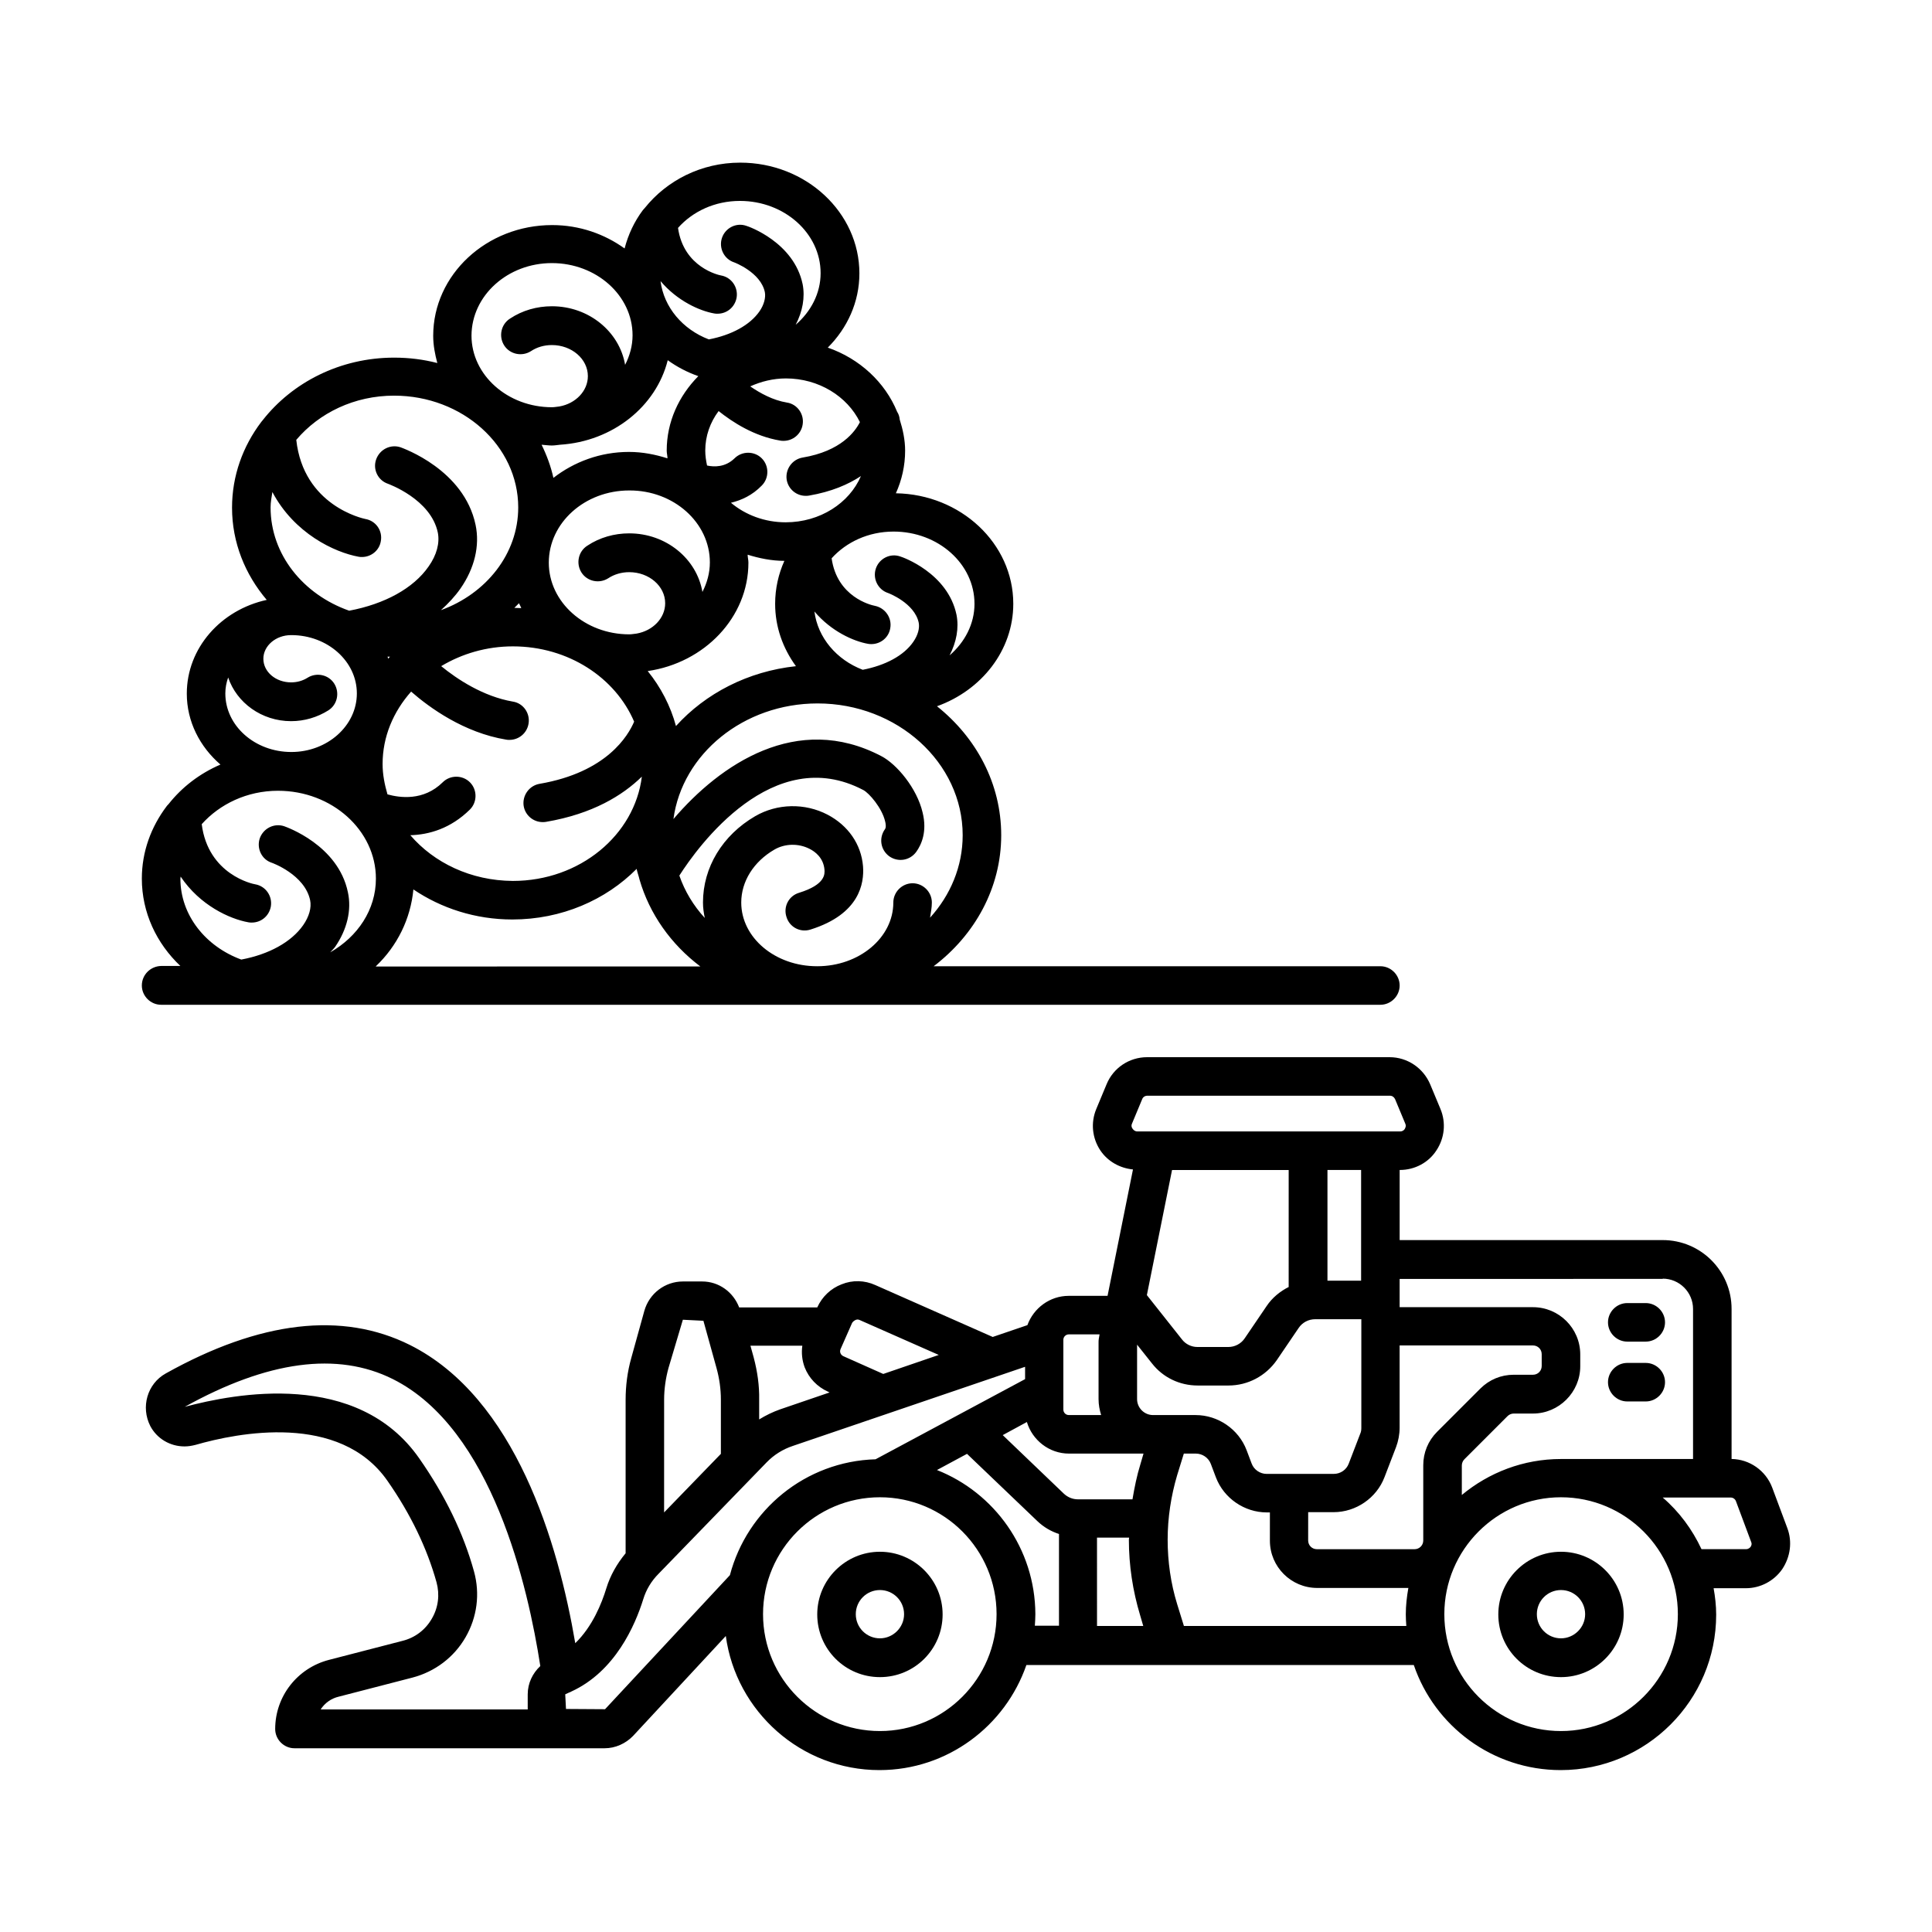
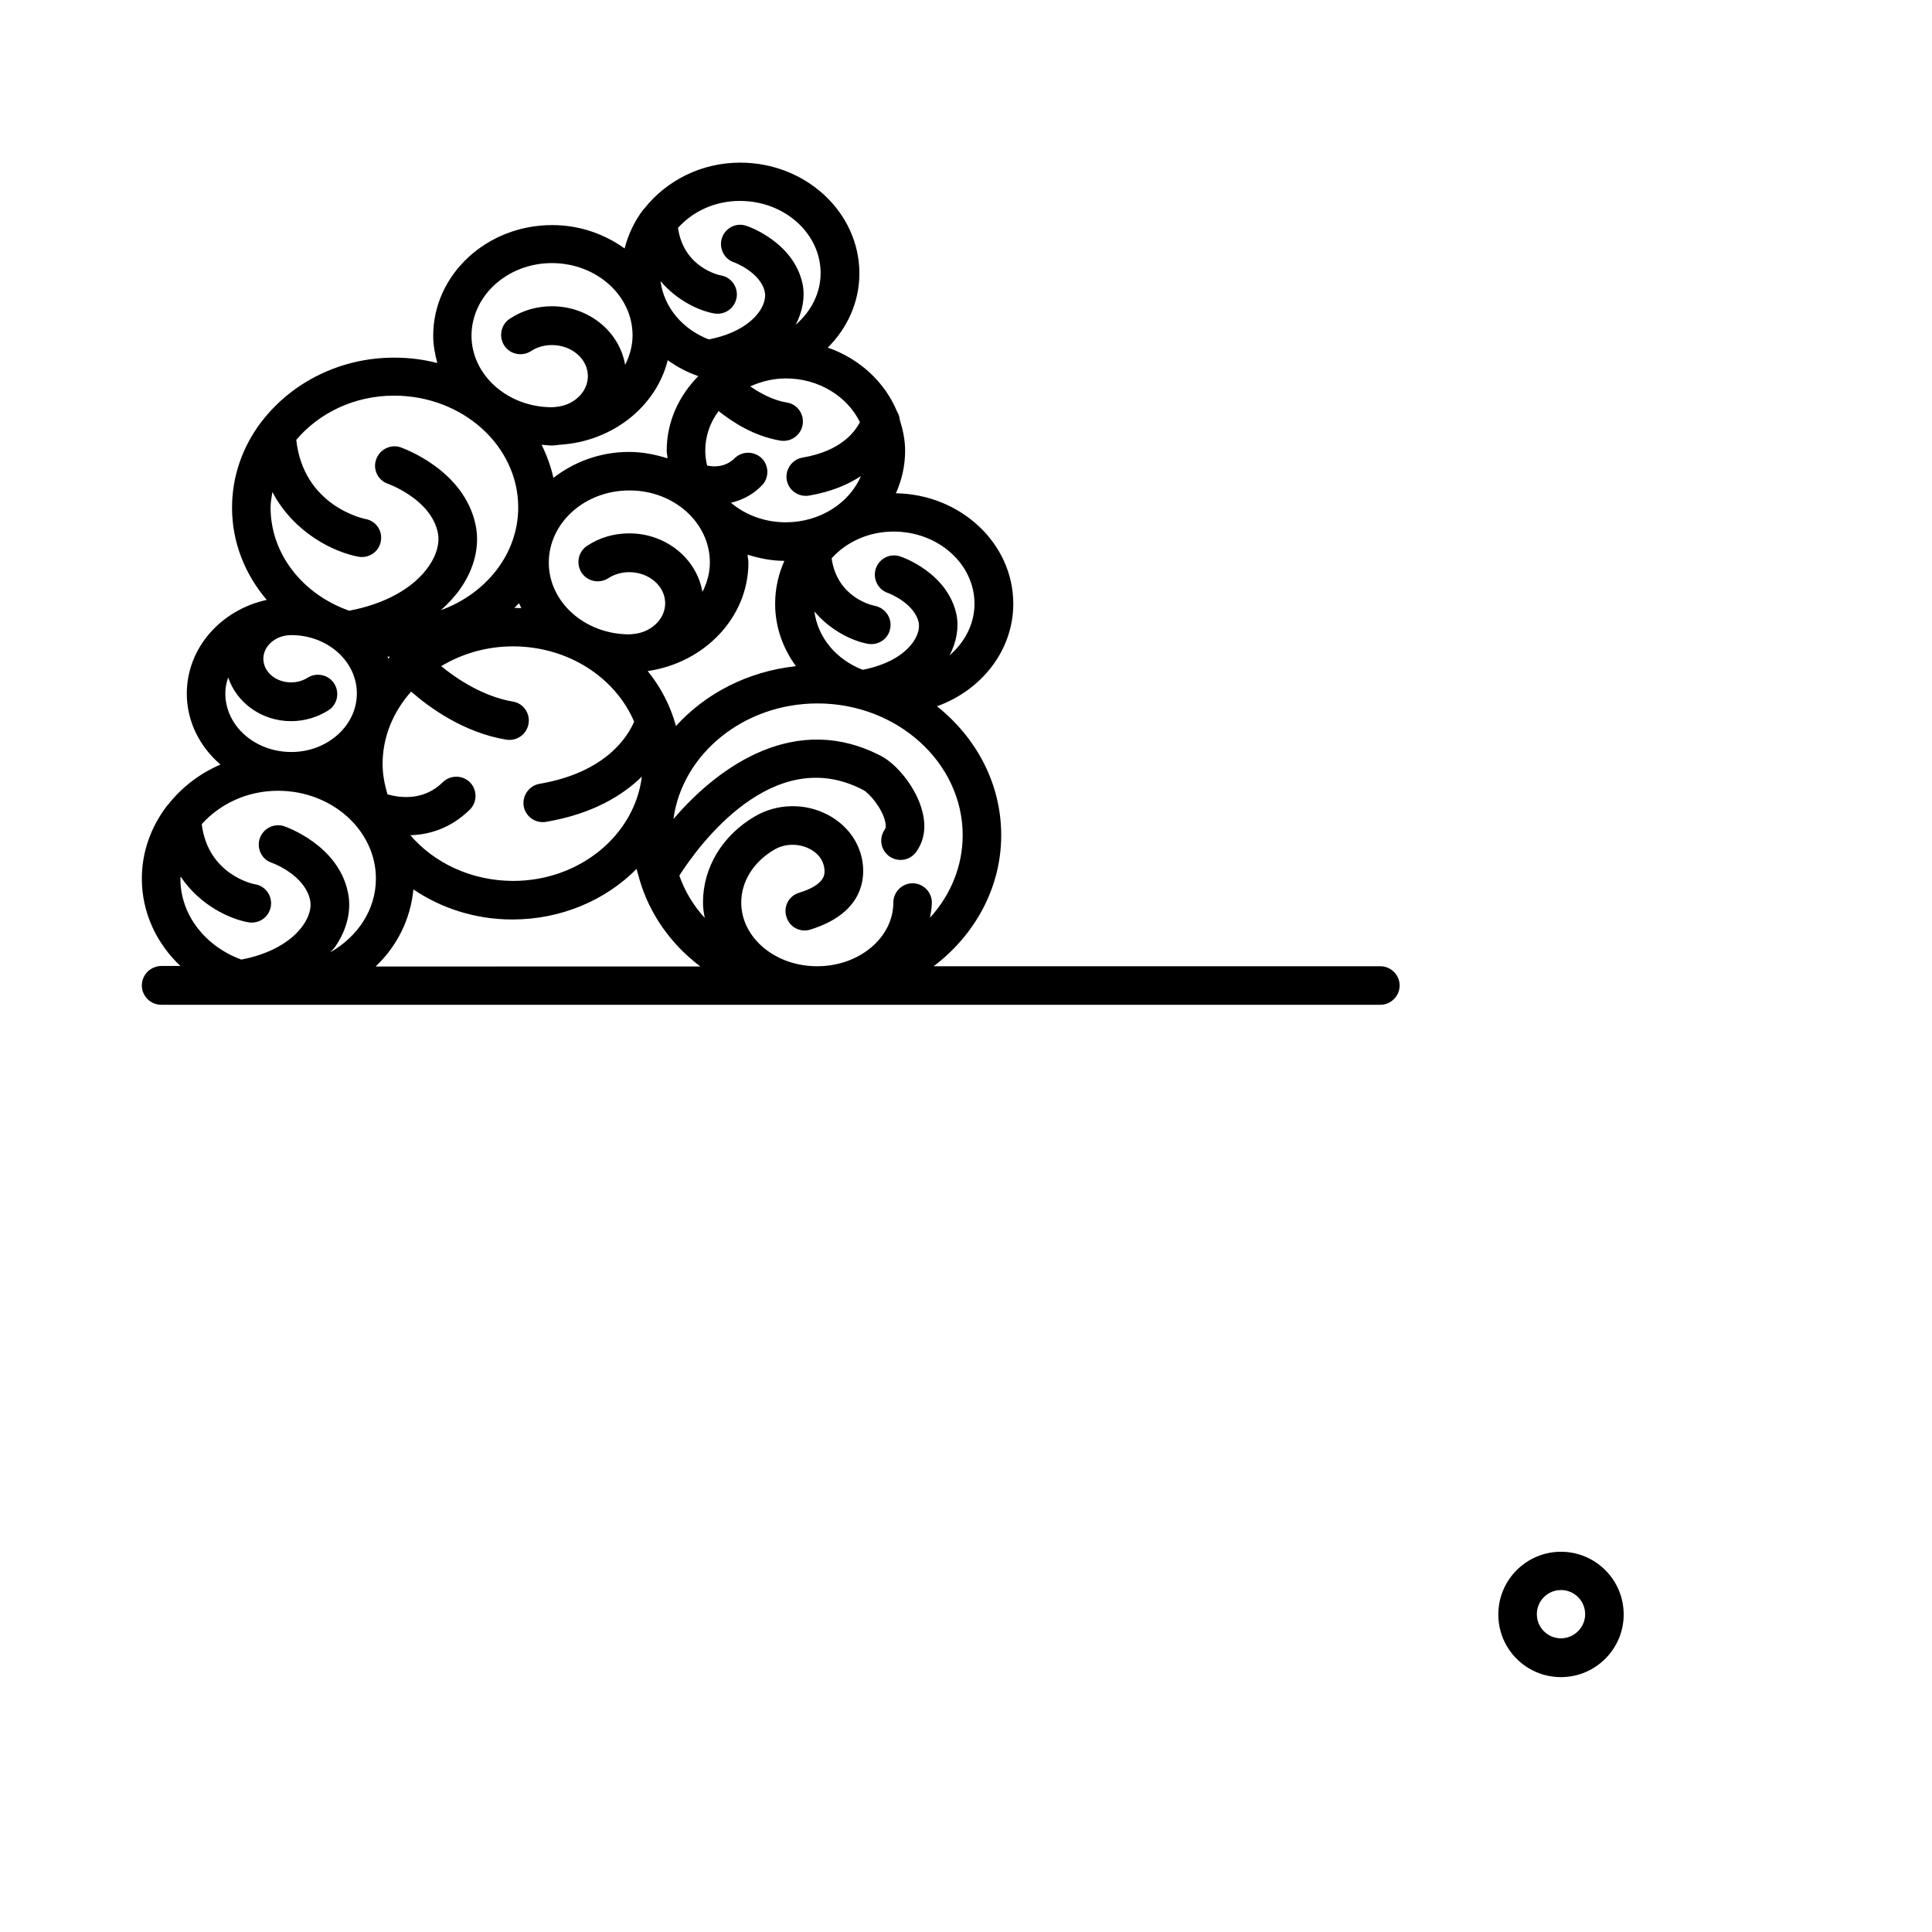
<svg xmlns="http://www.w3.org/2000/svg" fill="#000000" width="800px" height="800px" version="1.1" viewBox="144 144 512 512">
  <g>
    <path d="m557.68 555.23c-9.121 0-16.613 7.422-16.613 16.613s7.422 16.613 16.613 16.613c9.121 0 16.613-7.422 16.613-16.613s-7.488-16.613-16.613-16.613zm0 22.945c-3.539 0-6.398-2.859-6.398-6.398 0-3.539 2.859-6.398 6.398-6.398 3.539 0 6.398 2.859 6.398 6.398 0.004 3.539-2.926 6.398-6.398 6.398z" />
-     <path d="m377.19 555.23c-9.121 0-16.613 7.422-16.613 16.613s7.422 16.613 16.613 16.613 16.613-7.422 16.613-16.613-7.492-16.613-16.613-16.613zm0 22.945c-3.539 0-6.398-2.859-6.398-6.398 0-3.539 2.859-6.398 6.398-6.398 3.539 0 6.398 2.859 6.398 6.398 0 3.539-2.926 6.398-6.398 6.398z" />
-     <path d="m617.66 548.96-4.016-10.758c-1.703-4.492-5.992-7.488-10.758-7.559v-39.762c0-10.078-8.168-18.246-18.246-18.246l-69.715 0.004v-18.586h0.066c3.879 0 7.559-1.906 9.668-5.176 2.18-3.269 2.586-7.352 1.09-10.961l-2.723-6.535c-1.84-4.356-6.059-7.215-10.758-7.215h-64.27c-4.766 0-8.988 2.859-10.758 7.215l-2.723 6.535c-1.496 3.609-1.09 7.691 1.09 10.961 1.973 2.926 5.176 4.699 8.645 5.039l-6.738 33.496h-10.281c-5.039 0-9.328 3.269-10.961 7.762l-9.191 3.133-31.113-13.754c-2.859-1.293-6.059-1.363-8.918-0.203-2.859 1.09-5.176 3.269-6.469 6.129h-20.695c-1.566-4.086-5.379-6.875-9.805-6.875h-5.106c-4.766 0-8.918 3.199-10.211 7.762l-3.473 12.527c-1.02 3.609-1.496 7.352-1.496 11.098v40.645c-2.316 2.793-4.086 5.922-5.106 9.258-1.227 4.016-3.676 10.145-8.238 14.57-4.492-26.414-15.797-65.02-43.844-79.043-17.906-8.918-39.691-6.398-64.68 7.559-4.902 2.723-6.672 8.918-4.086 13.957 1.77 3.336 5.242 5.379 9.055 5.379 0.953 0 1.84-0.137 2.926-0.41 11.098-3.199 38.195-8.645 50.859 9.531 6.129 8.781 10.484 17.836 13.004 26.891 0.887 3.269 0.477 6.672-1.227 9.602-1.703 2.996-4.492 5.106-7.828 5.922l-19.473 5.039c-8.375 2.18-14.23 9.668-14.23 18.312 0 2.793 2.316 5.106 5.106 5.106h82.176c2.859 0 5.582-1.227 7.559-3.269l24.578-26.484c2.723 20.016 19.949 35.539 40.715 35.539 18.043 0 33.359-11.711 38.941-27.844h102.67c5.516 16.203 20.902 27.844 38.941 27.844 22.672 0 41.191-18.449 41.191-41.191 0-2.383-0.273-4.766-0.68-7.012h8.578c3.812 0 7.422-1.906 9.602-5.039 2.176-3.262 2.719-7.281 1.355-10.891zm-33.02-66.105c4.426 0 8.035 3.609 8.035 8.035v39.762h-34.996c-10.008 0-19.133 3.609-26.281 9.531v-7.828c0-0.613 0.273-1.227 0.68-1.633l11.438-11.438c0.41-0.41 1.02-0.68 1.633-0.68h5.106c6.875 0 12.527-5.652 12.527-12.527v-3.133c0-6.945-5.652-12.527-12.527-12.527h-35.336v-7.488l69.723-0.008zm-157.34 46.363h19.742l-0.816 2.793c-0.953 3.062-1.566 6.129-2.109 9.328h-14.434c-1.43 0-2.723-0.543-3.746-1.496l-16.203-15.523 6.398-3.473c1.43 4.762 5.856 8.371 11.168 8.371zm58.277-44.184c-2.316 1.156-4.426 2.859-5.922 5.106l-5.785 8.512c-0.953 1.43-2.586 2.316-4.356 2.316h-8.168c-1.633 0-3.133-0.75-4.086-1.973l-9.328-11.777 6.672-33.156h30.91l-0.004 30.973zm-50.789 66.445h8.441c0 0.203-0.066 0.34-0.066 0.543 0 6.809 1.02 13.547 2.996 20.086l0.816 2.793h-12.254l-0.004-23.422zm14.773-32.473c-2.316 0-4.223-1.906-4.223-4.223v-14.434l3.949 4.969c2.926 3.746 7.352 5.856 12.117 5.856h8.168c5.106 0 9.871-2.519 12.801-6.738l5.785-8.512c0.953-1.43 2.586-2.316 4.356-2.316h12.254v28.801c0 0.543-0.066 1.02-0.273 1.496l-3.062 7.965c-0.613 1.633-2.18 2.723-3.949 2.723l-17.828 0.004c-1.703 0-3.336-1.09-3.949-2.723l-1.363-3.609c-2.109-5.516-7.559-9.258-13.48-9.258zm41.121 25.734h6.738c5.922 0 11.371-3.746 13.48-9.258l3.062-7.965c0.613-1.633 0.953-3.402 0.953-5.176v-21.785h35.336c1.293 0 2.316 1.02 2.316 2.316v3.133c0 1.293-1.02 2.316-2.316 2.316h-5.106c-3.336 0-6.469 1.293-8.852 3.676l-11.438 11.438c-2.383 2.383-3.676 5.516-3.676 8.852v19.949c0 1.293-1.02 2.316-2.316 2.316h-25.871c-1.293 0-2.316-1.02-2.316-2.316zm14.027-61.344h-8.918v-29.344h8.918zm-60.73-41.598 2.723-6.535c0.203-0.543 0.75-0.887 1.363-0.887h64.27c0.613 0 1.09 0.34 1.363 0.887l2.723 6.535c0.273 0.613 0 1.09-0.137 1.363-0.137 0.273-0.543 0.68-1.227 0.68h-69.652c-0.68 0-1.02-0.41-1.227-0.68-0.199-0.207-0.473-0.75-0.199-1.363zm-18.18 57.258c0-0.816 0.68-1.43 1.43-1.43h8.168l-0.203 1.156c-0.066 0.34-0.066 0.68-0.066 1.02v14.977c0 1.496 0.273 2.859 0.68 4.223h-8.578c-0.816 0-1.43-0.68-1.43-1.43zm-55.078-5.242c0.273-0.137 0.68-0.203 1.09 0l20.969 9.258-14.707 5.039-10.555-4.699c-0.75-0.34-1.09-1.156-0.75-1.906l3.062-6.945c0.277-0.406 0.617-0.609 0.891-0.746zm-26.961 10.008-0.887-3.199h13.754c-0.273 1.906-0.066 3.879 0.613 5.719 1.156 2.926 3.336 5.176 6.195 6.469l0.41 0.203-13.141 4.492c-1.906 0.68-3.746 1.566-5.516 2.656v-5.242c0.07-3.746-0.477-7.488-1.43-11.098zm-23.762 11.098c0-2.793 0.41-5.652 1.156-8.375l3.812-12.801 5.445 0.273 3.473 12.527c0.75 2.723 1.156 5.516 1.156 8.375v14.367l-15.047 15.523zm-86.191 78.703 19.473-5.039c5.992-1.566 11.031-5.379 14.094-10.688 3.062-5.309 3.879-11.508 2.246-17.43-2.793-10.145-7.691-20.219-14.5-29.957-16.406-23.555-48.883-17.227-62.16-13.684 21.922-12.188 40.441-14.707 55.148-7.352 26.414 13.207 35.879 55.352 39.078 76.047-2.043 1.906-3.336 4.562-3.336 7.488v3.949 0.066h-54.875c1.09-1.699 2.789-2.926 4.832-3.402zm70.535 3.336-10.348-0.066-0.203-3.879c0.34-0.137 0.68-0.34 1.02-0.477 0.203-0.066 0.41-0.137 0.613-0.273 11.574-5.309 16.883-17.496 19.062-24.508 0.75-2.449 2.109-4.766 4.086-6.738l28.594-29.48c1.906-1.973 4.289-3.473 6.945-4.356l61.547-20.969v3.269l-39.625 21.242c-18.586 0.543-34.043 13.414-38.602 30.707zm72.848 5.785c-17.09 0-30.977-13.891-30.977-30.977 0-17.09 13.891-30.977 30.977-30.977 17.09 0 30.91 13.891 30.91 30.977 0 17.09-13.891 30.977-30.91 30.977zm15.113-69.172 7.965-4.289 18.656 17.836c1.633 1.566 3.609 2.723 5.719 3.402v24.305h-6.398c0.066-1.02 0.137-2.043 0.137-3.062-0.07-17.355-10.895-32.199-26.078-38.191zm65.426 41.262-1.77-5.719c-1.703-5.516-2.519-11.301-2.519-17.09 0-5.785 0.887-11.574 2.519-17.09l1.77-5.719h3.199c1.703 0 3.336 1.09 3.949 2.723l1.363 3.609c2.109 5.516 7.559 9.258 13.48 9.258h0.816v7.488c0 6.945 5.652 12.527 12.527 12.527h24.168c-0.41 2.316-0.68 4.629-0.68 7.012 0 1.02 0.066 2.043 0.137 3.062l-58.961 0.004zm99.945 27.91c-17.09 0-30.91-13.891-30.91-30.977 0-17.09 13.891-30.977 30.91-30.977 17.09 0 30.977 13.891 30.977 30.977 0.004 17.09-13.953 30.977-30.977 30.977zm50.246-48.812c-0.137 0.203-0.543 0.613-1.227 0.613h-11.777c-2.449-5.242-5.922-9.941-10.281-13.684h18.039c0.613 0 1.156 0.41 1.363 0.953l4.016 10.758c0.277 0.609 0.07 1.086-0.133 1.359z" />
-     <path d="m575.24 499.54h4.902c2.793 0 5.106-2.316 5.106-5.106 0-2.793-2.316-5.106-5.106-5.106h-4.902c-2.793 0-5.106 2.316-5.106 5.106 0 2.789 2.312 5.106 5.106 5.106z" />
-     <path d="m575.24 515.4h4.902c2.793 0 5.106-2.316 5.106-5.106 0-2.793-2.316-5.106-5.106-5.106h-4.902c-2.793 0-5.106 2.316-5.106 5.106 0 2.789 2.312 5.106 5.106 5.106z" />
    <path d="m181.59 405.17c0 2.793 2.316 5.106 5.106 5.106h323.12c2.793 0 5.106-2.316 5.106-5.106 0-2.793-2.316-5.106-5.106-5.106h-118.39c10.895-8.238 17.906-20.766 17.906-34.723 0-13.684-6.606-25.871-17.02-34.176 11.777-4.223 20.219-14.773 20.219-27.164 0-16-13.957-29.004-31.113-29.277 1.566-3.473 2.449-7.285 2.449-11.301 0-2.859-0.613-5.652-1.43-8.238-0.066-0.75-0.273-1.43-0.68-2.043-3.199-7.828-9.941-14.094-18.383-17.02 5.176-5.176 8.375-12.051 8.375-19.676 0-16.137-14.16-29.344-31.59-29.344-10.348 0-19.473 4.766-25.258 11.984-0.203 0.203-0.34 0.41-0.543 0.613-2.246 2.996-3.879 6.469-4.832 10.145-5.309-3.812-11.914-6.195-19.199-6.195-17.359 0-31.523 13.141-31.523 29.344 0 2.519 0.477 4.902 1.09 7.215-3.676-0.953-7.488-1.43-11.438-1.43-14.367 0-27.027 6.606-34.859 16.613-0.137 0.137-0.203 0.273-0.34 0.41-4.902 6.469-7.762 14.297-7.762 22.738 0 9.258 3.473 17.703 9.191 24.441-12.125 2.652-21.18 12.727-21.18 24.848 0 7.422 3.473 14.094 8.918 18.789-5.516 2.383-10.211 5.992-13.754 10.484-0.203 0.203-0.41 0.41-0.543 0.613-4.086 5.445-6.535 11.984-6.535 19.133 0 8.988 3.879 17.156 10.211 23.148h-5.106c-2.789 0.066-5.106 2.312-5.106 5.172zm62.023-5.106c5.652-5.379 9.191-12.527 9.941-20.355 7.352 4.969 16.406 7.965 26.211 7.965 13.07 0 24.781-5.176 32.953-13.414 0.137 0.75 0.41 1.496 0.613 2.246 0.066 0.203 0.066 0.34 0.137 0.543 2.656 9.191 8.375 17.227 16.137 23.078l-85.992 0.004zm-39.148-76.523c2.246 6.672 8.852 11.574 16.68 11.574 3.539 0 6.945-1.02 9.871-2.859 2.383-1.496 3.062-4.699 1.566-7.082-1.496-2.383-4.699-3.062-7.082-1.566-1.293 0.816-2.793 1.227-4.356 1.227-4.086 0-7.352-2.793-7.352-6.262 0-3.402 3.269-6.262 7.352-6.262h0.066c9.602 0 17.359 6.945 17.359 15.453 0 8.578-7.828 15.523-17.359 15.523-9.668 0-17.496-6.945-17.496-15.523 0.004-1.5 0.273-2.863 0.75-4.223zm85.785-61.48c0.75 0 1.496-0.137 2.18-0.203 13.957-0.887 25.461-10.145 28.527-22.398 2.449 1.77 5.176 3.199 8.102 4.223-5.176 5.242-8.375 12.117-8.375 19.742 0 0.68 0.203 1.363 0.203 2.043-3.199-1.02-6.606-1.703-10.211-1.703-7.625 0-14.57 2.656-20.016 6.875-0.68-3.062-1.77-5.992-3.133-8.781 0.953 0.066 1.836 0.203 2.723 0.203zm64.68 58.484c-12.73 1.363-23.965 7.215-31.793 15.863-1.43-5.309-4.016-10.281-7.488-14.57 15.047-2.18 26.688-14.23 26.688-28.73 0-0.75-0.203-1.43-0.203-2.109 3.062 0.953 6.332 1.633 9.734 1.633-1.566 3.473-2.449 7.352-2.449 11.371-0.004 6.125 2.039 11.777 5.512 16.543zm-22.809-27.504c0 2.793-0.75 5.445-1.973 7.828-1.496-8.781-9.602-15.523-19.402-15.523-3.949 0-7.828 1.09-11.098 3.269-2.383 1.496-3.062 4.699-1.566 7.082 1.496 2.383 4.699 3.062 7.082 1.566 1.633-1.09 3.609-1.633 5.582-1.633 5.242 0 9.531 3.676 9.531 8.238 0 3.949-3.269 7.285-7.559 8.035-0.68 0.066-1.293 0.203-1.973 0.203-11.711 0-21.309-8.512-21.309-18.996 0-10.555 9.531-19.133 21.309-19.133 11.773-0.07 21.375 8.508 21.375 19.062zm-49.973 12.117c-0.613 0-1.227-0.066-1.84-0.066l1.227-1.227c0.203 0.406 0.41 0.816 0.613 1.293zm-35.266 13.41c-0.066-0.137-0.066-0.34-0.203-0.543h0.68c-0.207 0.203-0.344 0.34-0.477 0.543zm5.856 46.773c4.969-0.137 10.688-1.77 15.797-6.809 1.973-1.973 1.973-5.242 0-7.215-1.973-1.973-5.242-1.973-7.215 0-5.106 5.039-11.438 4.086-14.637 3.199-0.75-2.586-1.293-5.242-1.293-8.035 0-7.285 2.859-13.891 7.559-19.199 4.902 4.289 14.023 10.895 25.191 12.73 0.273 0.066 0.543 0.066 0.887 0.066 2.449 0 4.629-1.77 5.039-4.289 0.477-2.793-1.43-5.445-4.152-5.856-7.898-1.363-14.844-5.992-18.996-9.395 5.445-3.269 11.984-5.242 18.996-5.242 14.707 0 27.164 8.305 32.137 19.949-1.566 3.676-7.215 13.414-25.055 16.477-2.793 0.477-4.629 3.133-4.223 5.856 0.41 2.519 2.586 4.289 5.039 4.289 0.273 0 0.543 0 0.887-0.066 12.391-2.109 20.289-7.012 25.395-11.984-1.906 15.453-16.406 27.641-34.176 27.641-11.184-0.066-20.918-4.832-27.18-12.117zm146.38 0c0 8.305-3.269 15.93-8.645 21.855 0.203-1.363 0.477-2.656 0.477-4.016 0-2.793-2.316-5.106-5.106-5.106-2.793 0-5.106 2.316-5.106 5.106 0 9.328-9.055 16.883-20.152 16.883h-0.066c-11.098 0-20.086-7.559-20.086-16.883 0-5.582 3.269-10.824 8.781-14.023 2.793-1.633 6.398-1.703 9.328-0.203 1.363 0.68 3.676 2.316 3.949 5.516 0.066 1.09 0.34 3.949-6.738 6.129-2.723 0.816-4.223 3.676-3.336 6.398 0.816 2.723 3.676 4.223 6.398 3.336 13.004-4.086 14.23-12.254 13.891-16.75-0.477-5.856-3.949-10.824-9.395-13.684-5.992-3.133-13.344-2.996-19.199 0.41-8.645 5.039-13.82 13.547-13.82 22.875 0 1.43 0.203 2.723 0.477 4.086-2.996-3.269-5.309-7.082-6.738-11.234 4.902-7.691 24.781-35.266 48.746-22.672 1.566 0.816 4.969 4.766 5.785 8.305 0.137 0.477 0.34 1.633-0.066 2.109-1.633 2.316-1.156 5.445 1.156 7.148 2.316 1.633 5.445 1.156 7.148-1.156 1.43-1.973 2.926-5.445 1.703-10.418-1.496-6.469-6.875-12.867-10.961-14.977-22.332-11.711-42.688 2.18-55.078 16.68 2.316-17.227 18.586-30.637 38.195-30.637 21.098-0.004 38.457 15.656 38.457 34.922zm3.133-61.34c0 5.379-2.586 10.211-6.606 13.684 1.84-3.539 2.519-7.285 1.84-10.758-2.316-11.098-14.367-15.32-14.91-15.453-2.656-0.953-5.582 0.543-6.469 3.199-0.887 2.656 0.543 5.582 3.199 6.469 0.066 0 7.082 2.656 8.168 7.898 0.273 1.43-0.203 3.269-1.43 5.039-2.519 3.676-7.422 6.262-13.414 7.422-6.945-2.656-11.914-8.512-12.801-15.453 4.426 5.242 10.348 7.898 14.23 8.578 0.273 0.066 0.613 0.066 0.887 0.066 2.383 0 4.562-1.703 4.969-4.152 0.543-2.723-1.293-5.445-4.086-5.992-1.09-0.203-10.008-2.383-11.438-12.594 3.879-4.289 9.734-7.082 16.406-7.082 11.852-0.004 21.453 8.574 21.453 19.129zm-30.367-48.137c-1.227 2.449-4.969 7.691-15.184 9.395-2.793 0.477-4.629 3.133-4.223 5.856 0.41 2.519 2.586 4.289 5.039 4.289 0.273 0 0.543 0 0.887-0.066 5.922-1.02 10.348-2.926 13.754-5.176-3.062 7.148-10.824 12.254-19.949 12.254-5.582 0-10.688-1.973-14.5-5.176 2.793-0.68 5.652-1.973 8.168-4.562 1.973-1.973 1.973-5.242 0-7.215s-5.242-1.973-7.215 0c-2.449 2.383-5.379 2.316-7.285 1.906-0.273-1.293-0.477-2.586-0.477-3.949 0-3.879 1.293-7.488 3.539-10.484 3.676 2.926 9.395 6.672 16.34 7.828 0.273 0.066 0.543 0.066 0.887 0.066 2.449 0 4.629-1.77 5.039-4.289 0.477-2.793-1.43-5.445-4.152-5.856-3.746-0.613-7.148-2.519-9.734-4.289 2.859-1.293 6.059-2.109 9.465-2.109 8.711 0.004 16.266 4.769 19.602 11.578zm-31.793-58.617c11.777 0 21.379 8.578 21.379 19.133 0 5.379-2.586 10.211-6.606 13.684 1.84-3.539 2.519-7.285 1.84-10.758-2.316-11.098-14.367-15.32-14.91-15.453-2.656-0.953-5.582 0.543-6.469 3.199-0.887 2.656 0.543 5.582 3.199 6.469 0.066 0 7.082 2.656 8.168 7.898 0.273 1.43-0.203 3.336-1.43 5.106-2.519 3.609-7.352 6.262-13.414 7.422-6.945-2.656-11.914-8.512-12.801-15.453 4.426 5.242 10.348 7.898 14.23 8.578 0.273 0.066 0.613 0.066 0.887 0.066 2.449 0 4.562-1.703 5.039-4.223 0.477-2.793-1.363-5.445-4.152-5.922-0.41-0.066-9.871-2.043-11.371-12.594 3.883-4.363 9.738-7.152 16.41-7.152zm-49.836 16.477c11.777 0 21.379 8.578 21.379 19.133 0 2.793-0.75 5.445-1.973 7.828-1.496-8.781-9.602-15.523-19.402-15.523-3.949 0-7.828 1.09-11.098 3.269-2.383 1.496-3.062 4.699-1.566 7.082s4.699 3.062 7.082 1.566c1.633-1.09 3.539-1.633 5.582-1.633 5.242 0 9.531 3.676 9.531 8.238 0 3.949-3.269 7.285-7.559 8.035-0.68 0.066-1.293 0.203-1.973 0.203-11.711 0-21.309-8.512-21.309-18.996 0.062-10.625 9.594-19.203 21.305-19.203zm-41.805 35.129c18.109 0 32.883 13.277 32.883 29.617 0 12.324-8.512 22.875-20.492 27.234 1.973-1.77 3.746-3.676 5.176-5.719 3.746-5.379 5.176-11.371 4.016-16.883-3.062-14.637-19.199-20.289-19.879-20.562-2.656-0.887-5.516 0.543-6.469 3.199-0.953 2.656 0.477 5.582 3.133 6.469 0.137 0.066 11.371 4.086 13.207 12.938 0.543 2.723-0.273 5.922-2.449 8.988-4.016 5.785-11.641 9.941-21.039 11.711-12.188-4.289-20.832-14.91-20.832-27.367 0-1.43 0.273-2.723 0.477-4.086 5.785 10.961 16.477 16 22.875 17.156 0.273 0.066 0.613 0.066 0.887 0.066 2.383 0 4.562-1.703 4.969-4.152 0.543-2.793-1.293-5.445-4.086-5.922-0.68-0.137-16.406-3.539-18.312-20.969 6.059-7.156 15.387-11.719 25.938-11.719zm-30.77 104.71c14.297 0 25.938 10.484 25.938 23.285 0 8.238-4.832 15.387-12.117 19.539 0.41-0.477 0.887-0.887 1.293-1.43 3.199-4.629 4.426-9.805 3.402-14.5-2.586-12.527-16.34-17.293-16.883-17.496-2.656-0.887-5.516 0.543-6.469 3.199-0.887 2.656 0.477 5.582 3.133 6.469 0.066 0 8.781 3.133 10.211 9.941 0.41 1.973-0.273 4.356-1.84 6.606-3.133 4.492-9.121 7.762-16.406 9.121-9.465-3.473-16.137-11.777-16.137-21.445 0-0.203 0.066-0.34 0.066-0.543 5.106 7.625 13.004 11.234 17.973 12.117 0.273 0.066 0.613 0.066 0.887 0.066 2.449 0 4.562-1.703 5.039-4.223 0.477-2.793-1.363-5.445-4.152-5.922-0.543-0.066-12.461-2.519-14.16-15.93 4.766-5.316 11.984-8.855 20.223-8.855z" />
  </g>
</svg>